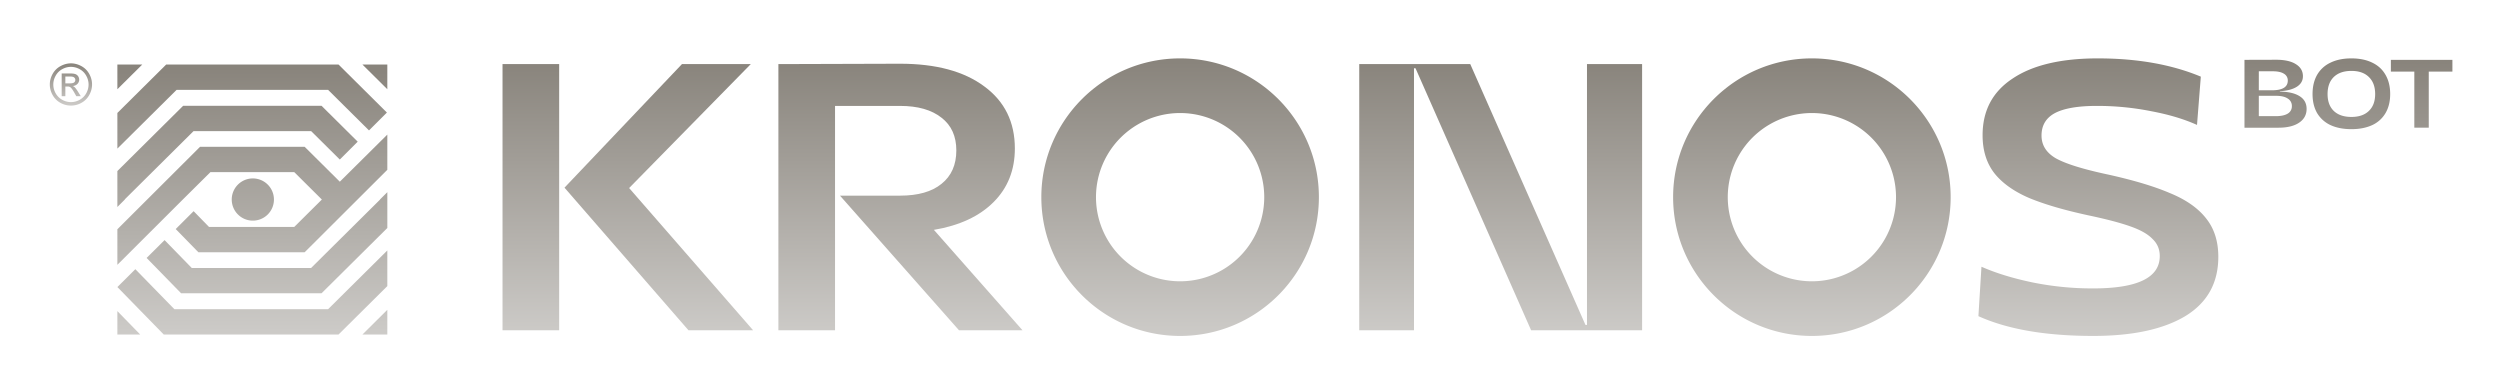
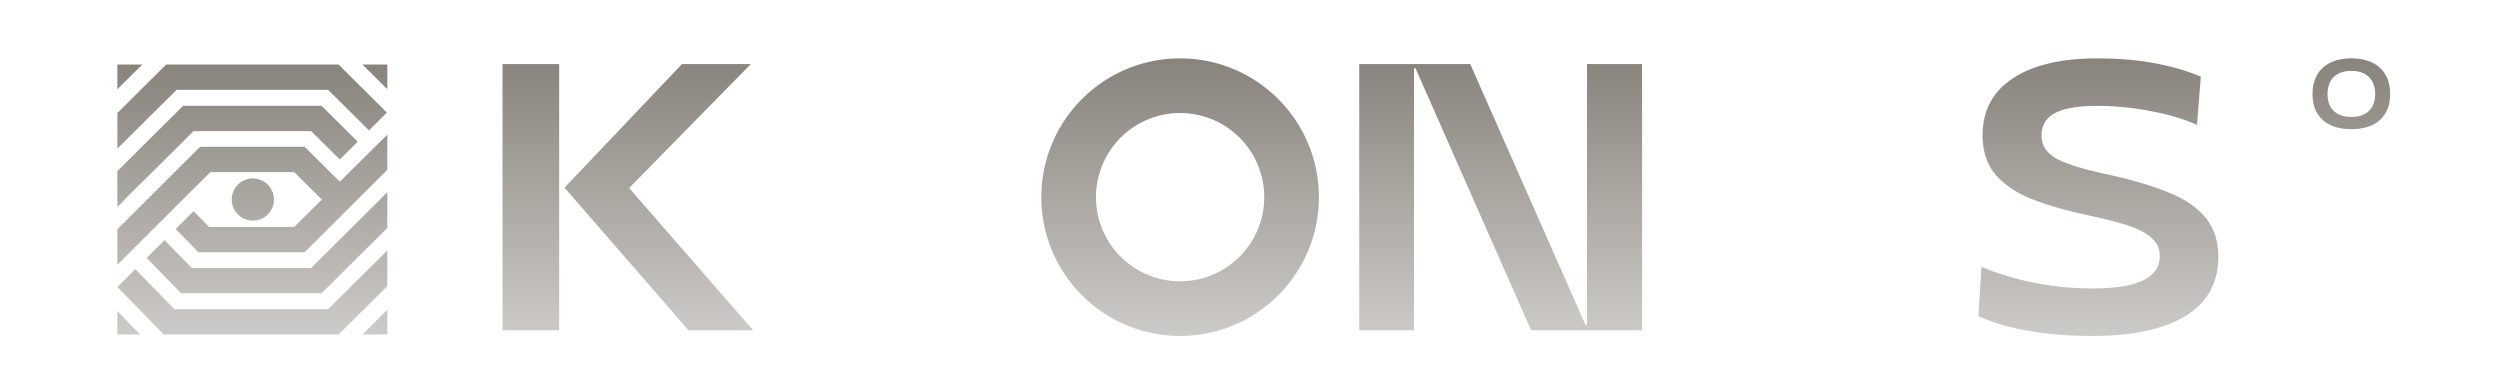
<svg xmlns="http://www.w3.org/2000/svg" width="213" height="33" fill="none" viewBox="0 0 213 33">
  <g filter="url(#filter0_d_794_926)">
    <path fill="url(#paint0_linear_794_926)" d="M47.641 1.461v22.675h-4.826V1.46h4.826Zm10.463 0h5.863l-10.365 10.56 10.56 12.115h-5.507l-10.56-12.147L58.104 1.46Z" />
-     <path fill="url(#paint1_linear_794_926)" d="m66.318 1.461 10.366-.032c3.066 0 5.463.647 7.191 1.943 1.728 1.274 2.591 3.034 2.591 5.28 0 1.836-.604 3.358-1.814 4.567-1.209 1.21-2.904 1.998-5.085 2.365l7.547 8.552h-5.41L71.567 12.669h5.118c1.533 0 2.71-.335 3.53-1.004.843-.67 1.264-1.62 1.264-2.851 0-1.21-.421-2.138-1.263-2.786-.843-.67-2.02-1.004-3.531-1.004h-5.54v19.112h-4.826V1.46Z" />
    <path fill="url(#paint2_linear_794_926)" d="m125.266 1.461 9.815 22.221h.13V1.461h4.696v22.675h-9.458l-9.847-22.319h-.13v22.319h-4.665V1.46h9.459Z" />
    <path fill="url(#paint3_linear_794_926)" d="M187.186 6.644c-1.101-.497-2.397-.886-3.887-1.166a23.411 23.411 0 0 0-4.665-.454c-1.598 0-2.785.205-3.563.616-.756.41-1.133 1.047-1.133 1.91 0 .821.41 1.47 1.23 1.944.821.454 2.225.896 4.211 1.328 2.29.497 4.114 1.037 5.475 1.62 1.382.562 2.418 1.285 3.109 2.17.691.864 1.037 1.955 1.037 3.272 0 2.224-.939 3.909-2.818 5.053-1.879 1.123-4.492 1.685-7.839 1.685-4.038 0-7.299-.562-9.783-1.685l.26-4.21c1.23.54 2.666.982 4.308 1.327a25.58 25.58 0 0 0 5.215.519c3.779 0 5.669-.918 5.669-2.754 0-.583-.206-1.069-.616-1.457-.389-.41-1.015-.767-1.879-1.07-.842-.302-2.03-.615-3.563-.939-2.095-.453-3.79-.95-5.085-1.49-1.296-.561-2.279-1.263-2.948-2.105-.67-.864-1.004-1.944-1.004-3.24 0-2.094.853-3.703 2.559-4.826 1.706-1.145 4.124-1.717 7.256-1.717 3.368 0 6.295.518 8.778 1.555l-.324 4.114Z" />
    <path fill="url(#paint4_linear_794_926)" fill-rule="evenodd" d="M100.546 19.966a7.167 7.167 0 1 0 0-14.335 7.167 7.167 0 0 0 0 14.335Zm0 4.656c6.53 0 11.823-5.294 11.823-11.824S107.076.975 100.546.975 88.722 6.27 88.722 12.798c0 6.53 5.294 11.824 11.824 11.824Z" clip-rule="evenodd" />
-     <path fill="url(#paint5_linear_794_926)" fill-rule="evenodd" d="M154.373 19.966a7.167 7.167 0 1 0 0-14.335 7.167 7.167 0 0 0 0 14.335Zm0 4.656c6.53 0 11.823-5.294 11.823-11.824S160.903.975 154.373.975 142.55 6.27 142.55 12.798c0 6.53 5.293 11.824 11.823 11.824Z" clip-rule="evenodd" />
-     <path fill="url(#paint6_linear_794_926)" d="m191.229 1.099 2.7-.008c.727 0 1.289.126 1.685.38.396.247.595.589.595 1.024 0 .374-.171.671-.512.891-.342.22-.826.35-1.454.389v.033c.727.005 1.288.135 1.685.388.396.248.594.608.594 1.082 0 .495-.211.886-.635 1.172-.419.287-1.008.43-1.768.43h-2.89V1.099Zm2.651 4.798c.451 0 .795-.072 1.032-.215a.708.708 0 0 0 .355-.636.723.723 0 0 0-.355-.652c-.231-.154-.564-.231-.999-.231h-1.462v1.734h1.429Zm-.314-2.205c.903 0 1.354-.275 1.354-.826a.654.654 0 0 0-.33-.586c-.215-.138-.534-.207-.958-.207h-1.181v1.619h1.115Z" />
    <path fill="url(#paint7_linear_794_926)" d="M200.341 7.004c-.694 0-1.288-.116-1.784-.347a2.588 2.588 0 0 1-1.14-1.024c-.258-.452-.388-.991-.388-1.619 0-.633.13-1.178.388-1.635a2.559 2.559 0 0 1 1.14-1.04c.496-.243 1.09-.364 1.784-.364.688 0 1.28.121 1.775.363.496.237.873.584 1.132 1.041.264.457.396 1.002.396 1.635 0 .628-.132 1.167-.396 1.619a2.53 2.53 0 0 1-1.132 1.024c-.495.23-1.087.347-1.775.347Zm-2.032-2.99c0 .617.176 1.096.529 1.437.358.341.859.512 1.503.512.638 0 1.134-.17 1.486-.512.358-.341.537-.82.537-1.437 0-.622-.179-1.107-.537-1.453-.352-.347-.848-.52-1.486-.52-.644 0-1.145.173-1.503.52-.353.346-.529.831-.529 1.453Z" />
-     <path fill="url(#paint8_linear_794_926)" d="M205.7 2.098h-1.998V1.1h5.243v1h-2.015v4.78h-1.23V2.1Z" />
  </g>
  <g filter="url(#filter1_d_794_926)">
-     <path fill="url(#paint9_linear_794_926)" d="M6.045 1.398c.302 0 .597.078.885.234.288.154.512.376.673.666.16.288.24.588.24.902 0 .31-.079.608-.238.894-.157.286-.38.51-.665.668a1.823 1.823 0 0 1-1.792 0 1.691 1.691 0 0 1-.666-.668 1.818 1.818 0 0 1-.238-.894c0-.314.08-.614.24-.902.163-.29.388-.512.676-.666.288-.156.583-.234.885-.234Zm0 .299c-.253 0-.5.065-.74.195a1.387 1.387 0 0 0-.56.556c-.135.24-.203.49-.203.752 0 .259.066.508.198.746.134.237.32.423.558.556.239.132.488.198.747.198.26 0 .508-.066.747-.198.238-.133.424-.319.556-.556.132-.238.198-.487.198-.746 0-.261-.068-.512-.203-.752a1.368 1.368 0 0 0-.56-.556 1.528 1.528 0 0 0-.738-.195Zm-.79 2.497V2.257h.666c.227 0 .392.019.494.055a.472.472 0 0 1 .243.186.514.514 0 0 1-.062.654.594.594 0 0 1-.4.176.53.53 0 0 1 .164.103c.078.076.173.204.286.384l.236.38h-.381l-.172-.306c-.135-.24-.244-.39-.327-.45a.402.402 0 0 0-.25-.068h-.184v.823h-.313Zm.313-1.09h.38c.18 0 .304-.027.369-.081a.263.263 0 0 0 .1-.215.256.256 0 0 0-.048-.152.281.281 0 0 0-.133-.103.97.97 0 0 0-.313-.033h-.355v.584Z" />
-   </g>
+     </g>
  <g filter="url(#filter2_d_794_926)">
    <path fill="url(#paint10_linear_794_926)" fill-rule="evenodd" d="m27.422 13-2.353-2.336H17.93l-2.379 2.36L10 18.563v-3.03l7.044-7.026h8.912l2.997 2.974L33 7.467v3l-6.382 6.367-.662.658h-9.054l-1.932-1.978 1.527-1.522 1.312 1.344h7.26L27.423 13ZM12.12 1.5 10 3.603V1.5h2.12Zm2.036 0h14.688l4.12 4.09-1.526 1.522-3.484-3.456H15.046L10 8.662V5.624L14.156 1.5ZM10 10.574l5.604-5.56h11.791l3.082 3.057-1.525 1.522-2.444-2.423H16.492l-5.861 5.816.01.01-.641.64v-3.062Zm23-6.97L30.88 1.5H33v2.103Zm0 11.822-5.605 5.561H15.43l-2.938-3.01 1.53-1.52 2.315 2.374h10.17L32.385 13l-.008-.007.624-.62v3.053ZM28.844 24.5H13.95l-3.948-4.043 1.529-1.522 3.328 3.409h13.095L33 17.338v3.038L28.844 24.5Zm2.036 0L33 22.396V24.5h-2.12ZM10 22.507l1.944 1.993H10v-1.993Zm11.5-11.304a1.798 1.798 0 1 1-.001 3.595 1.798 1.798 0 0 1 .001-3.595Z" clip-rule="evenodd" />
  </g>
  <defs>
    <linearGradient id="paint0_linear_794_926" x1="125.88" x2="125.88" y1="24.622" y2=".975" gradientUnits="userSpaceOnUse">
      <stop stop-color="#CDCBC8" />
      <stop offset="1" stop-color="#88837B" />
    </linearGradient>
    <linearGradient id="paint1_linear_794_926" x1="125.88" x2="125.88" y1="24.622" y2=".975" gradientUnits="userSpaceOnUse">
      <stop stop-color="#CDCBC8" />
      <stop offset="1" stop-color="#88837B" />
    </linearGradient>
    <linearGradient id="paint2_linear_794_926" x1="125.88" x2="125.88" y1="24.622" y2=".975" gradientUnits="userSpaceOnUse">
      <stop stop-color="#CDCBC8" />
      <stop offset="1" stop-color="#88837B" />
    </linearGradient>
    <linearGradient id="paint3_linear_794_926" x1="125.88" x2="125.88" y1="24.622" y2=".975" gradientUnits="userSpaceOnUse">
      <stop stop-color="#CDCBC8" />
      <stop offset="1" stop-color="#88837B" />
    </linearGradient>
    <linearGradient id="paint4_linear_794_926" x1="125.88" x2="125.88" y1="24.622" y2=".975" gradientUnits="userSpaceOnUse">
      <stop stop-color="#CDCBC8" />
      <stop offset="1" stop-color="#88837B" />
    </linearGradient>
    <linearGradient id="paint5_linear_794_926" x1="125.88" x2="125.88" y1="24.622" y2=".975" gradientUnits="userSpaceOnUse">
      <stop stop-color="#CDCBC8" />
      <stop offset="1" stop-color="#88837B" />
    </linearGradient>
    <linearGradient id="paint6_linear_794_926" x1="125.88" x2="125.88" y1="24.622" y2=".975" gradientUnits="userSpaceOnUse">
      <stop stop-color="#CDCBC8" />
      <stop offset="1" stop-color="#88837B" />
    </linearGradient>
    <linearGradient id="paint7_linear_794_926" x1="125.88" x2="125.88" y1="24.622" y2=".975" gradientUnits="userSpaceOnUse">
      <stop stop-color="#CDCBC8" />
      <stop offset="1" stop-color="#88837B" />
    </linearGradient>
    <linearGradient id="paint8_linear_794_926" x1="125.88" x2="125.88" y1="24.622" y2=".975" gradientUnits="userSpaceOnUse">
      <stop stop-color="#CDCBC8" />
      <stop offset="1" stop-color="#88837B" />
    </linearGradient>
    <linearGradient id="paint9_linear_794_926" x1="6.044" x2="6.044" y1="4.998" y2="1.398" gradientUnits="userSpaceOnUse">
      <stop stop-color="#CDCBC8" />
      <stop offset="1" stop-color="#88837B" />
    </linearGradient>
    <linearGradient id="paint10_linear_794_926" x1="21.5" x2="21.5" y1="24.5" y2="1.5" gradientUnits="userSpaceOnUse">
      <stop stop-color="#CDCBC8" />
      <stop offset="1" stop-color="#88837B" />
    </linearGradient>
    <filter id="filter0_d_794_926" width="174.131" height="31.646" x="38.815" y=".975" color-interpolation-filters="sRGB" filterUnits="userSpaceOnUse">
      <feFlood flood-opacity="0" result="BackgroundImageFix" />
      <feColorMatrix in="SourceAlpha" result="hardAlpha" type="matrix" values="0 0 0 0 0 0 0 0 0 0 0 0 0 0 0 0 0 0 127 0" />
      <feOffset dy="4" />
      <feGaussianBlur stdDeviation="2" />
      <feComposite in2="hardAlpha" operator="out" />
      <feColorMatrix type="matrix" values="0 0 0 0 0 0 0 0 0 0 0 0 0 0 0 0 0 0 0.25 0" />
      <feBlend in2="BackgroundImageFix" mode="normal" result="effect1_dropShadow_794_926" />
      <feBlend in="SourceGraphic" in2="effect1_dropShadow_794_926" mode="normal" result="shape" />
    </filter>
    <filter id="filter1_d_794_926" width="11.6" height="11.6" x=".244" y="1.398" color-interpolation-filters="sRGB" filterUnits="userSpaceOnUse">
      <feFlood flood-opacity="0" result="BackgroundImageFix" />
      <feColorMatrix in="SourceAlpha" result="hardAlpha" type="matrix" values="0 0 0 0 0 0 0 0 0 0 0 0 0 0 0 0 0 0 127 0" />
      <feOffset dy="4" />
      <feGaussianBlur stdDeviation="2" />
      <feComposite in2="hardAlpha" operator="out" />
      <feColorMatrix type="matrix" values="0 0 0 0 0 0 0 0 0 0 0 0 0 0 0 0 0 0 0.25 0" />
      <feBlend in2="BackgroundImageFix" mode="normal" result="effect1_dropShadow_794_926" />
      <feBlend in="SourceGraphic" in2="effect1_dropShadow_794_926" mode="normal" result="shape" />
    </filter>
    <filter id="filter2_d_794_926" width="31" height="31" x="6" y="1.5" color-interpolation-filters="sRGB" filterUnits="userSpaceOnUse">
      <feFlood flood-opacity="0" result="BackgroundImageFix" />
      <feColorMatrix in="SourceAlpha" result="hardAlpha" type="matrix" values="0 0 0 0 0 0 0 0 0 0 0 0 0 0 0 0 0 0 127 0" />
      <feOffset dy="4" />
      <feGaussianBlur stdDeviation="2" />
      <feComposite in2="hardAlpha" operator="out" />
      <feColorMatrix type="matrix" values="0 0 0 0 0 0 0 0 0 0 0 0 0 0 0 0 0 0 0.25 0" />
      <feBlend in2="BackgroundImageFix" mode="normal" result="effect1_dropShadow_794_926" />
      <feBlend in="SourceGraphic" in2="effect1_dropShadow_794_926" mode="normal" result="shape" />
    </filter>
  </defs>
</svg>